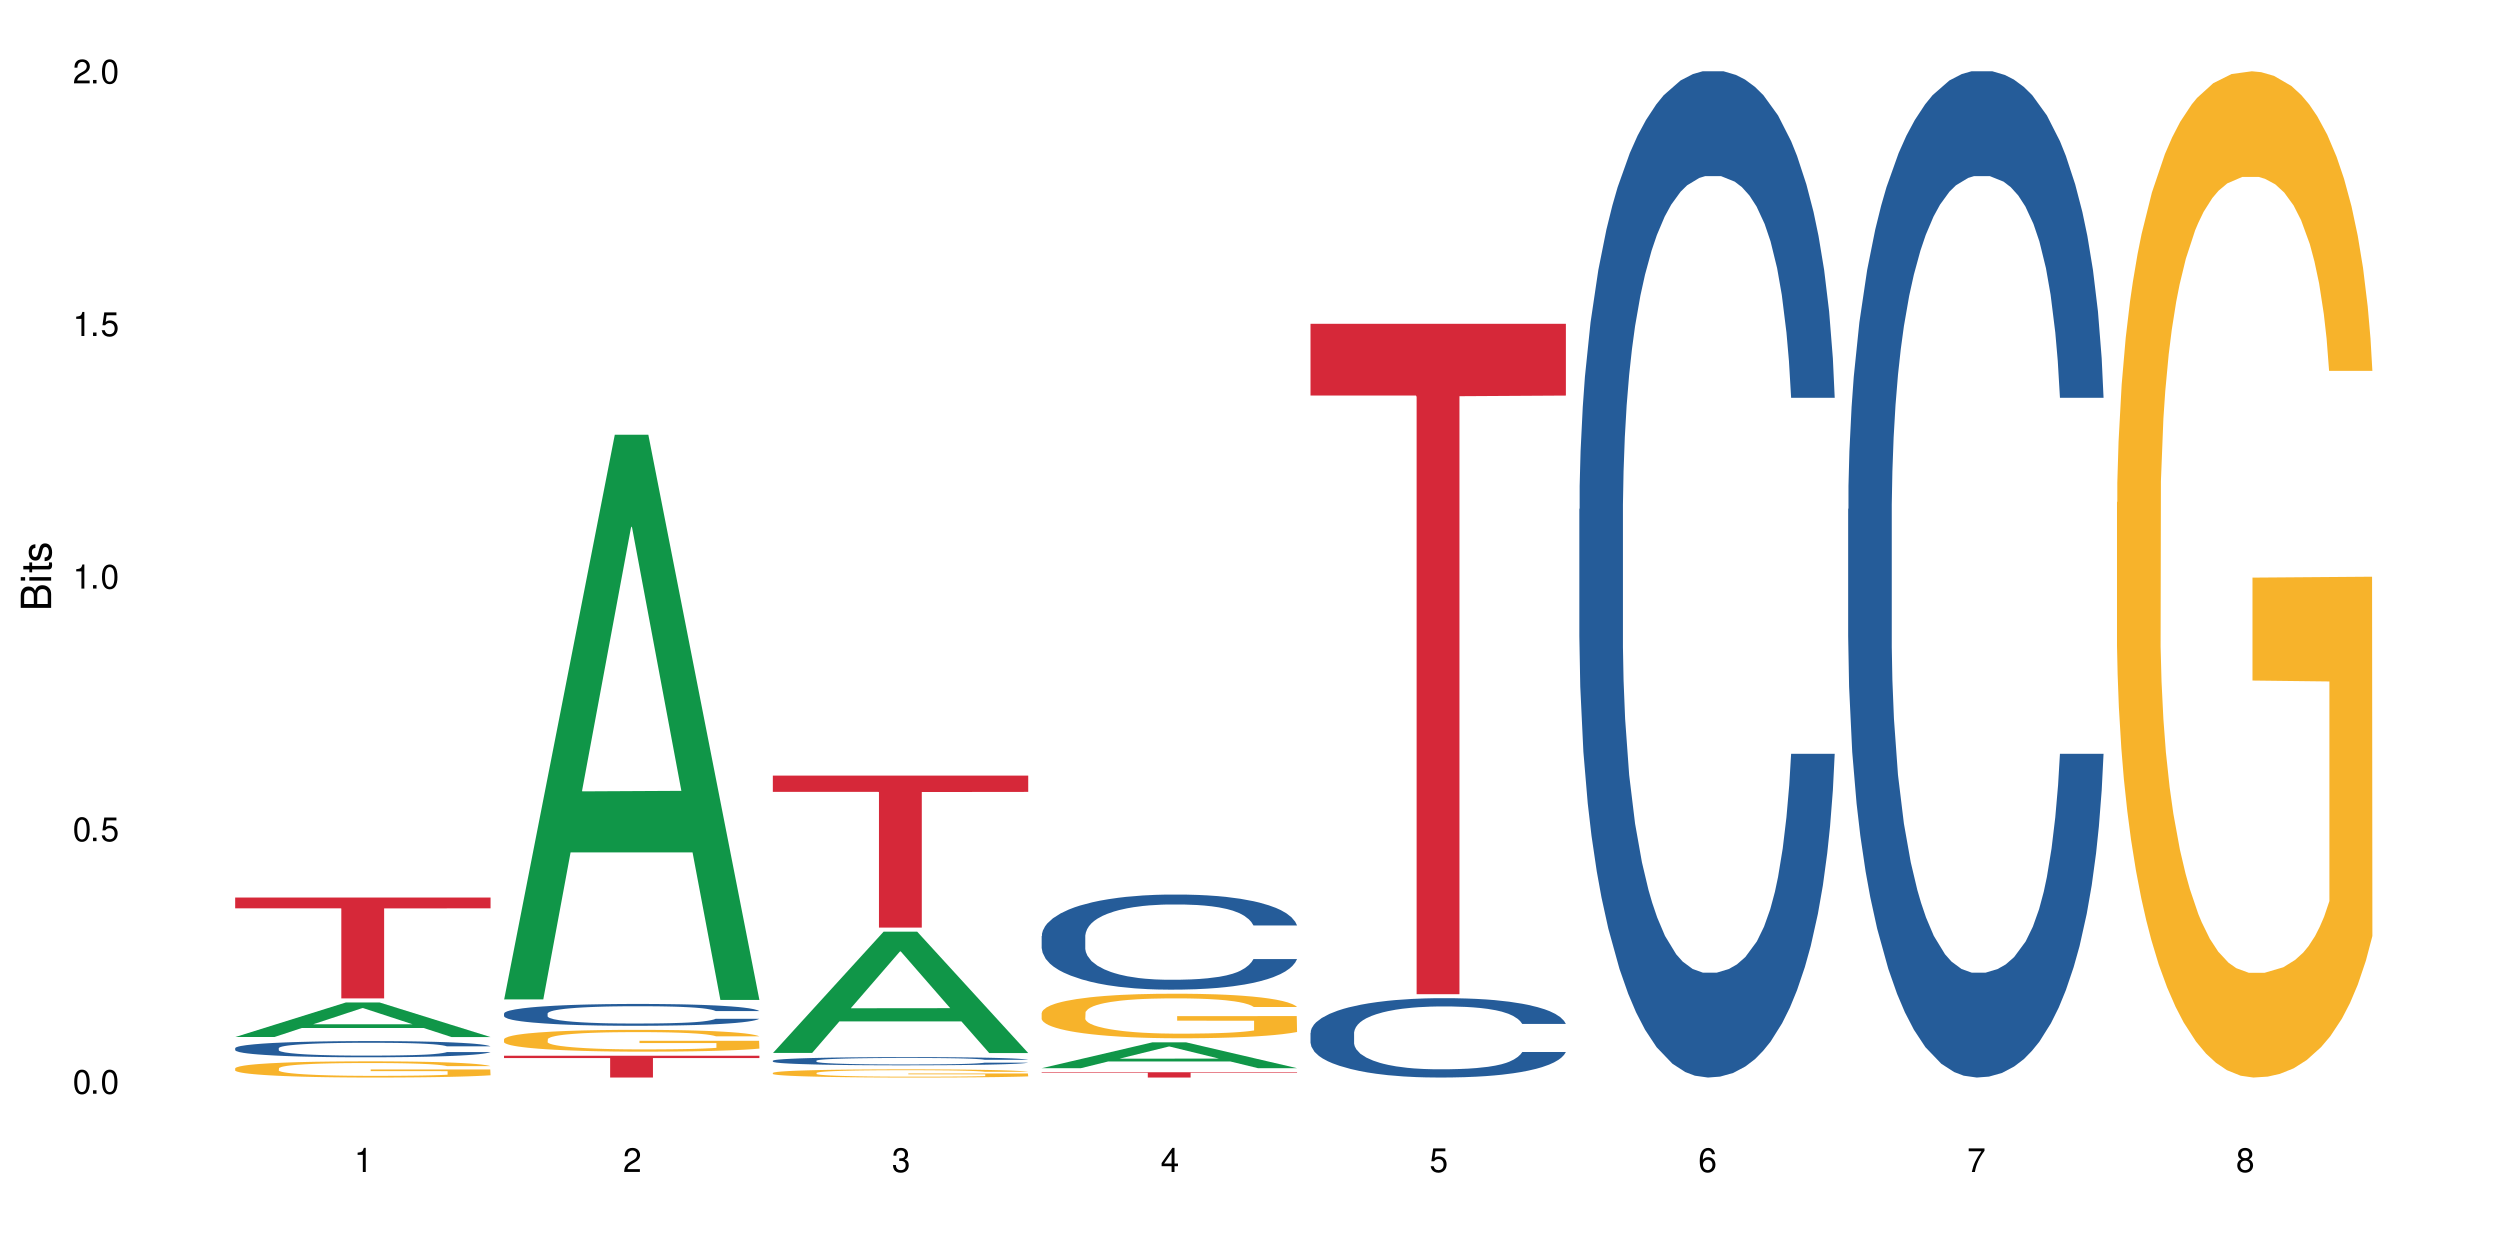
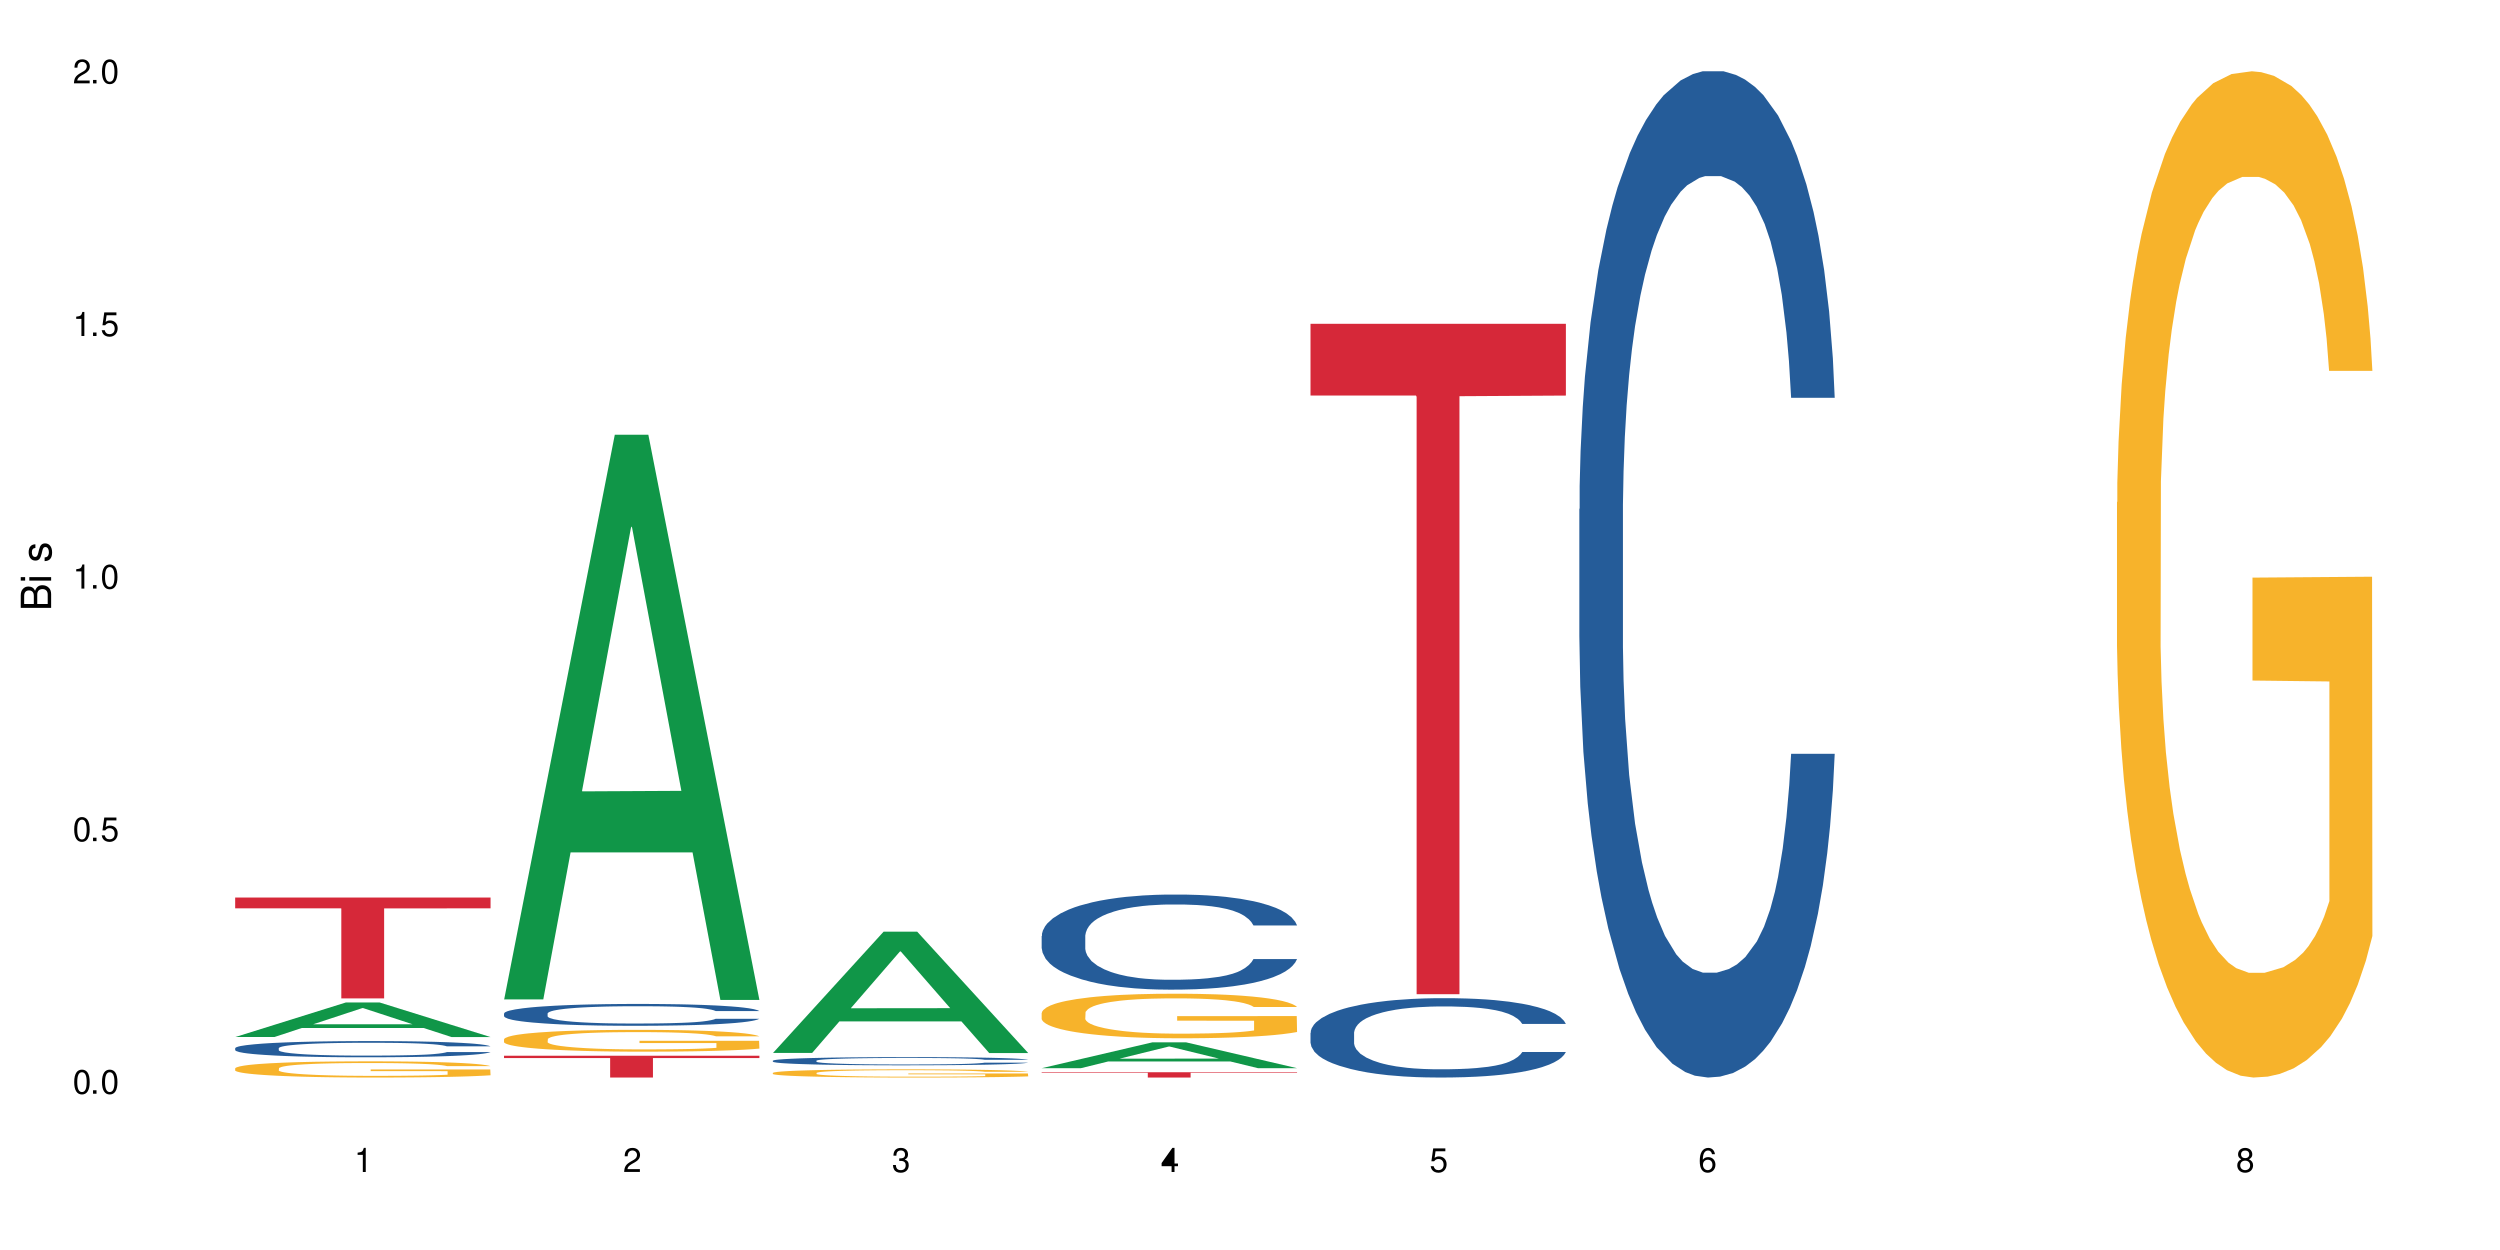
<svg xmlns="http://www.w3.org/2000/svg" xmlns:xlink="http://www.w3.org/1999/xlink" width="720" height="360" viewBox="0 0 720 360">
  <defs>
    <g>
      <g id="glyph-0-0">
</g>
      <g id="glyph-0-1">
        <path d="M 2.641 -6.938 C 2 -6.938 1.422 -6.656 1.078 -6.172 C 0.641 -5.562 0.406 -4.641 0.406 -3.359 C 0.406 -1.016 1.188 0.219 2.641 0.219 C 4.078 0.219 4.859 -1.016 4.859 -3.297 C 4.859 -4.641 4.656 -5.547 4.203 -6.172 C 3.844 -6.656 3.281 -6.938 2.641 -6.938 Z M 2.641 -6.188 C 3.547 -6.188 4 -5.25 4 -3.375 C 4 -1.406 3.562 -0.484 2.625 -0.484 C 1.734 -0.484 1.281 -1.438 1.281 -3.344 C 1.281 -5.25 1.734 -6.188 2.641 -6.188 Z M 2.641 -6.188 " />
      </g>
      <g id="glyph-0-2">
        <path d="M 1.828 -1 L 0.828 -1 L 0.828 0 L 1.828 0 Z M 1.828 -1 " />
      </g>
      <g id="glyph-0-3">
        <path d="M 4.562 -6.797 L 1.062 -6.797 L 0.547 -3.094 L 1.328 -3.094 C 1.719 -3.562 2.047 -3.734 2.578 -3.734 C 3.484 -3.734 4.062 -3.109 4.062 -2.094 C 4.062 -1.125 3.484 -0.531 2.578 -0.531 C 1.828 -0.531 1.375 -0.906 1.188 -1.672 L 0.328 -1.672 C 0.453 -1.109 0.547 -0.844 0.75 -0.594 C 1.125 -0.078 1.828 0.219 2.594 0.219 C 3.969 0.219 4.922 -0.781 4.922 -2.219 C 4.922 -3.562 4.031 -4.484 2.719 -4.484 C 2.25 -4.484 1.859 -4.359 1.469 -4.062 L 1.734 -5.969 L 4.562 -5.969 Z M 4.562 -6.797 " />
      </g>
      <g id="glyph-0-4">
        <path d="M 2.484 -4.938 L 2.484 0 L 3.328 0 L 3.328 -6.938 L 2.766 -6.938 C 2.469 -5.875 2.281 -5.734 0.984 -5.562 L 0.984 -4.938 Z M 2.484 -4.938 " />
      </g>
      <g id="glyph-0-5">
        <path d="M 4.859 -0.828 L 1.281 -0.828 C 1.359 -1.406 1.672 -1.781 2.5 -2.281 L 3.469 -2.828 C 4.406 -3.344 4.906 -4.062 4.906 -4.906 C 4.906 -5.484 4.672 -6.031 4.266 -6.406 C 3.859 -6.766 3.375 -6.938 2.719 -6.938 C 1.859 -6.938 1.219 -6.625 0.844 -6.031 C 0.609 -5.672 0.5 -5.234 0.484 -4.531 L 1.328 -4.531 C 1.359 -5.016 1.406 -5.281 1.531 -5.516 C 1.75 -5.938 2.188 -6.203 2.703 -6.203 C 3.469 -6.203 4.031 -5.641 4.031 -4.891 C 4.031 -4.344 3.719 -3.859 3.125 -3.516 L 2.234 -3 C 0.812 -2.172 0.406 -1.531 0.328 -0.016 L 4.859 -0.016 Z M 4.859 -0.828 " />
      </g>
      <g id="glyph-0-6">
        <path d="M 2.125 -3.188 L 2.578 -3.188 C 3.5 -3.188 3.984 -2.766 3.984 -1.922 C 3.984 -1.062 3.469 -0.531 2.594 -0.531 C 1.656 -0.531 1.203 -1 1.156 -2.016 L 0.312 -2.016 C 0.344 -1.453 0.438 -1.094 0.609 -0.781 C 0.953 -0.109 1.625 0.219 2.547 0.219 C 3.953 0.219 4.859 -0.625 4.859 -1.938 C 4.859 -2.828 4.516 -3.297 3.703 -3.594 C 4.344 -3.844 4.656 -4.328 4.656 -5.031 C 4.656 -6.219 3.875 -6.938 2.578 -6.938 C 1.203 -6.938 0.484 -6.172 0.453 -4.703 L 1.297 -4.703 C 1.312 -5.125 1.344 -5.359 1.453 -5.578 C 1.641 -5.969 2.062 -6.203 2.594 -6.203 C 3.344 -6.203 3.797 -5.75 3.797 -5 C 3.797 -4.516 3.609 -4.219 3.25 -4.047 C 3.016 -3.953 2.703 -3.922 2.125 -3.906 Z M 2.125 -3.188 " />
      </g>
      <g id="glyph-0-7">
-         <path d="M 3.141 -1.672 L 3.141 0 L 3.984 0 L 3.984 -1.672 L 4.984 -1.672 L 4.984 -2.438 L 3.984 -2.438 L 3.984 -6.938 L 3.359 -6.938 L 0.266 -2.578 L 0.266 -1.672 Z M 3.141 -2.438 L 1 -2.438 L 3.141 -5.5 Z M 3.141 -2.438 " />
+         <path d="M 3.141 -1.672 L 3.141 0 L 3.984 0 L 3.984 -1.672 L 4.984 -1.672 L 4.984 -2.438 L 3.984 -2.438 L 3.984 -6.938 L 3.359 -6.938 L 0.266 -2.578 L 0.266 -1.672 Z M 3.141 -2.438 L 3.141 -5.5 Z M 3.141 -2.438 " />
      </g>
      <g id="glyph-0-8">
        <path d="M 4.781 -5.125 C 4.609 -6.266 3.891 -6.938 2.844 -6.938 C 2.094 -6.938 1.422 -6.578 1.031 -5.953 C 0.594 -5.266 0.406 -4.422 0.406 -3.172 C 0.406 -2 0.578 -1.25 0.984 -0.641 C 1.359 -0.078 1.953 0.219 2.703 0.219 C 3.984 0.219 4.922 -0.75 4.922 -2.094 C 4.922 -3.375 4.062 -4.281 2.844 -4.281 C 2.172 -4.281 1.641 -4.031 1.281 -3.516 C 1.281 -5.234 1.828 -6.188 2.797 -6.188 C 3.391 -6.188 3.797 -5.797 3.938 -5.125 Z M 2.734 -3.531 C 3.547 -3.531 4.062 -2.953 4.062 -2.031 C 4.062 -1.156 3.484 -0.531 2.703 -0.531 C 1.922 -0.531 1.328 -1.188 1.328 -2.078 C 1.328 -2.938 1.906 -3.531 2.734 -3.531 Z M 2.734 -3.531 " />
      </g>
      <g id="glyph-0-9">
-         <path d="M 4.984 -6.797 L 0.438 -6.797 L 0.438 -5.969 L 4.109 -5.969 C 2.5 -3.656 1.828 -2.234 1.328 0 L 2.219 0 C 2.594 -2.172 3.453 -4.047 4.984 -6.094 Z M 4.984 -6.797 " />
-       </g>
+         </g>
      <g id="glyph-0-10">
        <path d="M 3.75 -3.656 C 4.469 -4.094 4.688 -4.438 4.688 -5.078 C 4.688 -6.172 3.844 -6.938 2.641 -6.938 C 1.438 -6.938 0.594 -6.172 0.594 -5.094 C 0.594 -4.438 0.812 -4.094 1.516 -3.656 C 0.734 -3.266 0.359 -2.703 0.359 -1.922 C 0.359 -0.656 1.281 0.219 2.641 0.219 C 3.984 0.219 4.922 -0.656 4.922 -1.922 C 4.922 -2.703 4.531 -3.266 3.75 -3.656 Z M 2.641 -6.188 C 3.359 -6.188 3.812 -5.75 3.812 -5.062 C 3.812 -4.406 3.344 -3.984 2.641 -3.984 C 1.922 -3.984 1.453 -4.406 1.453 -5.078 C 1.453 -5.75 1.922 -6.188 2.641 -6.188 Z M 2.641 -3.266 C 3.484 -3.266 4.062 -2.719 4.062 -1.906 C 4.062 -1.078 3.484 -0.531 2.625 -0.531 C 1.797 -0.531 1.219 -1.094 1.219 -1.906 C 1.219 -2.719 1.781 -3.266 2.641 -3.266 Z M 2.641 -3.266 " />
      </g>
      <g id="glyph-1-0">
</g>
      <g id="glyph-1-1">
        <path d="M 0 -0.953 L 0 -4.891 C 0 -5.719 -0.234 -6.344 -0.734 -6.797 C -1.188 -7.234 -1.812 -7.469 -2.5 -7.469 C -3.547 -7.469 -4.188 -7 -4.625 -5.875 C -4.984 -6.688 -5.625 -7.094 -6.531 -7.094 C -7.172 -7.094 -7.734 -6.859 -8.141 -6.391 C -8.562 -5.922 -8.75 -5.344 -8.75 -4.5 L -8.75 -0.953 Z M -4.984 -2.062 L -7.766 -2.062 L -7.766 -4.219 C -7.766 -4.844 -7.688 -5.203 -7.453 -5.5 C -7.219 -5.812 -6.859 -5.969 -6.375 -5.969 C -5.891 -5.969 -5.531 -5.812 -5.297 -5.5 C -5.062 -5.203 -4.984 -4.844 -4.984 -4.219 Z M -0.984 -2.062 L -4 -2.062 L -4 -4.781 C -4 -5.766 -3.438 -6.359 -2.484 -6.359 C -1.547 -6.359 -0.984 -5.766 -0.984 -4.781 Z M -0.984 -2.062 " />
      </g>
      <g id="glyph-1-2">
        <path d="M -6.281 -1.797 L -6.281 -0.797 L 0 -0.797 L 0 -1.797 Z M -8.75 -1.797 L -8.75 -0.797 L -7.484 -0.797 L -7.484 -1.797 Z M -8.75 -1.797 " />
      </g>
      <g id="glyph-1-3">
-         <path d="M -6.281 -3.047 L -6.281 -2.016 L -8.016 -2.016 L -8.016 -1.016 L -6.281 -1.016 L -6.281 -0.172 L -5.469 -0.172 L -5.469 -1.016 L -0.719 -1.016 C -0.078 -1.016 0.281 -1.453 0.281 -2.234 C 0.281 -2.5 0.25 -2.719 0.188 -3.047 L -0.641 -3.047 C -0.609 -2.906 -0.594 -2.766 -0.594 -2.562 C -0.594 -2.141 -0.719 -2.016 -1.156 -2.016 L -5.469 -2.016 L -5.469 -3.047 Z M -6.281 -3.047 " />
-       </g>
+         </g>
      <g id="glyph-1-4">
        <path d="M -4.531 -5.25 C -5.766 -5.25 -6.469 -4.422 -6.469 -2.969 C -6.469 -1.516 -5.719 -0.562 -4.547 -0.562 C -3.562 -0.562 -3.094 -1.062 -2.734 -2.562 L -2.516 -3.484 C -2.344 -4.188 -2.094 -4.469 -1.641 -4.469 C -1.047 -4.469 -0.641 -3.875 -0.641 -3 C -0.641 -2.453 -0.797 -2 -1.062 -1.75 C -1.25 -1.594 -1.422 -1.531 -1.875 -1.469 L -1.875 -0.406 C -0.422 -0.453 0.281 -1.266 0.281 -2.922 C 0.281 -4.5 -0.5 -5.516 -1.719 -5.516 C -2.656 -5.516 -3.172 -4.984 -3.469 -3.734 L -3.703 -2.766 C -3.891 -1.953 -4.156 -1.609 -4.594 -1.609 C -5.188 -1.609 -5.547 -2.125 -5.547 -2.938 C -5.547 -3.75 -5.203 -4.172 -4.531 -4.203 Z M -4.531 -5.25 " />
      </g>
    </g>
  </defs>
  <rect x="-72" y="-36" width="864" height="432" fill="rgb(100%, 100%, 100%)" fill-opacity="1" />
  <path fill-rule="nonzero" fill="rgb(6.275%, 58.824%, 28.235%)" fill-opacity="1" d="M 67.73 298.66 L 67.809 298.652 L 99.637 288.703 L 109.301 288.703 L 141.281 298.672 L 130.047 298.672 L 122.031 296.07 L 86.906 296.07 L 79.047 298.66 L 67.73 298.66 L 90.285 294.992 L 118.809 294.984 L 104.586 290.332 L 104.43 290.32 L 104.27 290.352 L 90.207 294.984 L 90.285 294.992 Z M 67.73 298.66 " />
  <path fill-rule="nonzero" fill="rgb(14.51%, 36.078%, 60%)" fill-opacity="1" d="M 67.73 301.863 L 67.82 301.859 L 67.82 301.758 L 68.09 301.598 L 68.719 301.391 L 69.344 301.25 L 70.961 301 L 73.203 300.758 L 75.535 300.566 L 77.238 300.457 L 78.766 300.371 L 82.262 300.215 L 84.504 300.133 L 86.926 300.062 L 89.887 299.988 L 92.039 299.945 L 96.883 299.879 L 100.469 299.848 L 103.25 299.836 L 109.262 299.836 L 112.848 299.852 L 115.449 299.871 L 118.32 299.906 L 120.742 299.945 L 124.957 300.039 L 128.727 300.16 L 130.43 300.227 L 133.121 300.359 L 135.184 300.488 L 136.617 300.598 L 138.234 300.758 L 139.668 300.949 L 140.746 301.164 L 141.281 301.348 L 128.727 301.348 L 128.098 301.18 L 127.379 301.047 L 126.035 300.871 L 124.688 300.746 L 122.805 300.625 L 121.102 300.543 L 118.77 300.461 L 116.707 300.41 L 114.555 300.371 L 112.488 300.348 L 108.543 300.32 L 103.969 300.32 L 102.266 300.328 L 98.766 300.363 L 96.883 300.395 L 94.191 300.453 L 92.309 300.508 L 90.066 300.594 L 88.539 300.668 L 86.656 300.777 L 85.312 300.875 L 83.785 301.016 L 82.891 301.121 L 82.082 301.242 L 81.363 301.383 L 80.828 301.531 L 80.469 301.691 L 80.289 301.844 L 80.289 302.504 L 80.469 302.66 L 80.918 302.836 L 82.082 303.098 L 83.785 303.324 L 85.762 303.504 L 87.645 303.633 L 88.719 303.691 L 90.156 303.758 L 92.398 303.844 L 95.629 303.93 L 97.512 303.965 L 100.383 304 L 103.34 304.016 L 107.289 304.016 L 110.785 304 L 113.117 303.977 L 115.539 303.941 L 118.859 303.871 L 120.922 303.801 L 122.715 303.723 L 124.062 303.641 L 124.957 303.57 L 126.305 303.438 L 127.379 303.293 L 128.188 303.145 L 128.727 303 L 141.281 303 L 140.746 303.172 L 139.938 303.336 L 139.129 303.461 L 137.875 303.609 L 136.441 303.742 L 134.375 303.891 L 132.672 303.988 L 130.43 304.098 L 128.367 304.176 L 126.125 304.25 L 122.805 304.336 L 120.652 304.379 L 118.32 304.418 L 115.539 304.449 L 112.043 304.48 L 108.273 304.496 L 104.777 304.5 L 101.008 304.492 L 98.227 304.477 L 94.551 304.438 L 89.977 304.359 L 86.656 304.281 L 84.055 304.199 L 81.812 304.113 L 79.301 304 L 76.074 303.809 L 74.098 303.664 L 72.754 303.547 L 71.23 303.379 L 70.152 303.23 L 68.898 302.992 L 68 302.688 L 67.73 302.453 Z M 67.73 301.863 " />
  <path fill-rule="nonzero" fill="rgb(96.863%, 70.196%, 16.863%)" fill-opacity="1" d="M 67.73 307.664 L 67.82 307.66 L 67.82 307.574 L 68.18 307.383 L 69.078 307.117 L 70.242 306.902 L 71.5 306.73 L 72.305 306.641 L 73.652 306.512 L 74.816 306.418 L 77.777 306.227 L 81.543 306.051 L 83.609 305.973 L 85.941 305.898 L 89.258 305.82 L 90.785 305.789 L 95.449 305.723 L 100.738 305.68 L 106.57 305.664 L 109.262 305.668 L 112.938 305.688 L 117.961 305.734 L 120.832 305.777 L 123.074 305.82 L 125.406 305.875 L 128.277 305.961 L 130.969 306.062 L 133.121 306.164 L 135.273 306.293 L 137.066 306.43 L 138.594 306.578 L 139.938 306.758 L 140.746 306.906 L 141.281 307.055 L 128.816 307.055 L 128.098 306.906 L 127.289 306.789 L 125.945 306.648 L 124.598 306.547 L 123.254 306.465 L 120.742 306.355 L 118.59 306.289 L 115.898 306.227 L 113.297 306.191 L 110.336 306.164 L 108.543 306.156 L 103.789 306.156 L 99.484 306.184 L 96.973 306.219 L 95.18 306.254 L 92.668 306.316 L 91.141 306.367 L 90.246 306.402 L 87.555 306.535 L 85.762 306.652 L 84.773 306.734 L 83.52 306.863 L 82.621 306.977 L 81.633 307.148 L 81.098 307.277 L 80.379 307.566 L 80.289 308.332 L 80.559 308.496 L 81.098 308.672 L 81.812 308.824 L 82.891 308.984 L 83.965 309.109 L 85.852 309.277 L 87.465 309.387 L 88.719 309.457 L 91.141 309.574 L 92.129 309.613 L 94.461 309.688 L 96.883 309.75 L 99.844 309.801 L 102.086 309.824 L 105.672 309.848 L 110.246 309.848 L 115.629 309.82 L 119.039 309.785 L 121.371 309.754 L 122.895 309.723 L 124.777 309.676 L 126.125 309.633 L 127.379 309.586 L 128.906 309.516 L 128.906 308.496 L 106.75 308.492 L 106.75 308.016 L 141.195 308.008 L 141.281 309.676 L 139.398 309.793 L 137.066 309.902 L 134.824 309.988 L 132.492 310.059 L 129.176 310.141 L 126.484 310.191 L 122.355 310.25 L 118.59 310.289 L 114.645 310.316 L 111.145 310.328 L 107.02 310.332 L 103.34 310.324 L 99.395 310.297 L 96.254 310.266 L 93.383 310.223 L 90.516 310.168 L 86.926 310.078 L 84.594 310.004 L 82.172 309.914 L 79.75 309.809 L 77.598 309.691 L 76.164 309.605 L 74.727 309.5 L 73.203 309.375 L 71.766 309.23 L 70.691 309.098 L 69.703 308.945 L 68.988 308.805 L 68.27 308.613 L 67.91 308.461 L 67.73 308.328 Z M 67.73 307.664 " />
  <path fill-rule="nonzero" fill="rgb(83.922%, 15.686%, 22.353%)" fill-opacity="1" d="M 67.73 258.488 L 141.281 258.488 L 141.281 261.598 L 110.629 261.625 L 110.629 287.539 L 98.297 287.539 L 98.297 261.652 L 98.117 261.598 L 67.73 261.598 Z M 67.73 258.488 " />
  <path fill-rule="nonzero" fill="rgb(6.275%, 58.824%, 28.235%)" fill-opacity="1" d="M 145.156 287.824 L 145.234 287.672 L 177.059 125.211 L 186.723 125.211 L 218.707 287.977 L 207.469 287.977 L 199.453 245.492 L 164.328 245.492 L 156.469 287.824 L 145.156 287.824 L 167.707 227.914 L 196.23 227.762 L 182.008 151.805 L 181.852 151.652 L 181.695 152.109 L 167.629 227.762 L 167.707 227.914 Z M 145.156 287.824 " />
  <path fill-rule="nonzero" fill="rgb(14.51%, 36.078%, 60%)" fill-opacity="1" d="M 145.156 291.879 L 145.242 291.871 L 145.242 291.734 L 145.512 291.516 L 146.141 291.238 L 146.77 291.051 L 148.383 290.711 L 150.625 290.383 L 152.957 290.129 L 154.664 289.98 L 156.188 289.867 L 159.684 289.652 L 161.93 289.543 L 164.352 289.445 L 167.309 289.348 L 169.461 289.293 L 174.305 289.199 L 177.895 289.16 L 180.676 289.141 L 186.684 289.141 L 190.273 289.164 L 192.875 289.195 L 195.742 289.238 L 198.164 289.293 L 202.383 289.418 L 206.148 289.578 L 207.852 289.672 L 210.543 289.848 L 212.605 290.02 L 214.043 290.172 L 215.656 290.383 L 217.094 290.641 L 218.168 290.934 L 218.707 291.184 L 206.148 291.184 L 205.52 290.953 L 204.805 290.773 L 203.457 290.539 L 202.113 290.371 L 200.23 290.207 L 198.523 290.098 L 196.191 289.988 L 194.129 289.918 L 191.977 289.867 L 189.914 289.832 L 185.969 289.797 L 181.391 289.797 L 179.688 289.809 L 176.191 289.855 L 174.305 289.895 L 171.613 289.977 L 169.73 290.051 L 167.488 290.164 L 165.965 290.262 L 164.082 290.414 L 162.734 290.543 L 161.211 290.734 L 160.312 290.879 L 159.508 291.039 L 158.789 291.227 L 158.25 291.43 L 157.891 291.641 L 157.711 291.848 L 157.711 292.738 L 157.891 292.945 L 158.34 293.188 L 159.508 293.539 L 161.211 293.844 L 163.184 294.086 L 165.066 294.258 L 166.145 294.336 L 167.578 294.43 L 169.82 294.543 L 173.051 294.66 L 174.934 294.707 L 177.805 294.75 L 180.766 294.773 L 184.711 294.773 L 188.211 294.75 L 190.543 294.723 L 192.965 294.676 L 196.281 294.578 L 198.344 294.488 L 200.141 294.379 L 201.484 294.27 L 202.383 294.176 L 203.727 294 L 204.805 293.805 L 205.609 293.602 L 206.148 293.406 L 218.707 293.406 L 218.168 293.637 L 217.359 293.859 L 216.555 294.027 L 215.297 294.227 L 213.863 294.406 L 211.801 294.609 L 210.094 294.738 L 207.852 294.883 L 205.789 294.992 L 203.547 295.09 L 200.23 295.207 L 198.074 295.262 L 195.742 295.316 L 192.965 295.359 L 189.465 295.402 L 185.699 295.426 L 182.199 295.43 L 178.434 295.418 L 175.652 295.395 L 171.973 295.344 L 167.398 295.238 L 164.082 295.129 L 161.48 295.023 L 159.238 294.906 L 156.727 294.75 L 153.496 294.5 L 151.523 294.305 L 150.176 294.141 L 148.652 293.918 L 147.574 293.719 L 146.32 293.395 L 145.422 292.988 L 145.156 292.672 Z M 145.156 291.879 " />
  <path fill-rule="nonzero" fill="rgb(96.863%, 70.196%, 16.863%)" fill-opacity="1" d="M 145.156 299.285 L 145.242 299.281 L 145.242 299.164 L 145.602 298.906 L 146.5 298.551 L 147.664 298.258 L 148.922 298.027 L 149.73 297.91 L 151.074 297.734 L 152.242 297.609 L 155.199 297.352 L 158.969 297.109 L 161.031 297.008 L 163.363 296.91 L 166.684 296.801 L 168.207 296.762 L 172.871 296.668 L 178.164 296.609 L 183.992 296.594 L 186.684 296.598 L 190.363 296.621 L 195.387 296.684 L 198.254 296.742 L 200.496 296.801 L 202.828 296.875 L 205.699 296.988 L 208.391 297.129 L 210.543 297.266 L 212.695 297.438 L 214.492 297.621 L 216.016 297.824 L 217.359 298.062 L 218.168 298.266 L 218.707 298.465 L 206.238 298.465 L 205.52 298.266 L 204.715 298.109 L 203.367 297.918 L 202.023 297.781 L 200.676 297.672 L 198.164 297.523 L 196.012 297.434 L 193.32 297.352 L 190.723 297.301 L 187.762 297.266 L 185.969 297.254 L 181.211 297.254 L 176.906 297.293 L 174.395 297.34 L 172.602 297.387 L 170.09 297.473 L 168.566 297.539 L 167.668 297.586 L 164.977 297.766 L 163.184 297.926 L 162.195 298.035 L 160.941 298.207 L 160.043 298.363 L 159.059 298.59 L 158.52 298.766 L 157.801 299.156 L 157.711 300.188 L 157.98 300.406 L 158.52 300.641 L 159.238 300.848 L 160.312 301.066 L 161.391 301.234 L 163.273 301.457 L 164.887 301.605 L 166.145 301.703 L 168.566 301.859 L 169.551 301.91 L 171.883 302.016 L 174.305 302.094 L 177.266 302.164 L 179.508 302.199 L 183.098 302.227 L 187.672 302.227 L 193.055 302.191 L 196.461 302.145 L 198.793 302.102 L 200.32 302.059 L 202.203 301.996 L 203.547 301.938 L 204.805 301.875 L 206.328 301.777 L 206.328 300.406 L 184.172 300.402 L 184.172 299.758 L 218.617 299.75 L 218.707 301.996 L 216.824 302.152 L 214.492 302.301 L 212.25 302.414 L 209.918 302.512 L 206.598 302.621 L 203.906 302.691 L 199.781 302.773 L 196.012 302.824 L 192.066 302.859 L 188.566 302.875 L 184.441 302.883 L 180.766 302.871 L 176.816 302.836 L 173.68 302.789 L 170.809 302.73 L 167.938 302.656 L 164.352 302.535 L 162.016 302.438 L 159.594 302.316 L 157.172 302.176 L 155.02 302.02 L 153.586 301.898 L 152.152 301.762 L 150.625 301.59 L 149.191 301.395 L 148.113 301.215 L 147.129 301.016 L 146.41 300.824 L 145.691 300.566 L 145.332 300.359 L 145.156 300.184 Z M 145.156 299.285 " />
  <path fill-rule="nonzero" fill="rgb(83.922%, 15.686%, 22.353%)" fill-opacity="1" d="M 145.156 304.043 L 218.707 304.043 L 218.707 304.719 L 188.051 304.723 L 188.051 310.332 L 175.719 310.332 L 175.719 304.73 L 175.539 304.719 L 145.156 304.719 Z M 145.156 304.043 " />
  <path fill-rule="nonzero" fill="rgb(6.275%, 58.824%, 28.235%)" fill-opacity="1" d="M 222.578 303.25 L 222.656 303.219 L 254.48 268.32 L 264.148 268.32 L 296.129 303.281 L 284.895 303.281 L 276.879 294.156 L 241.75 294.156 L 233.895 303.25 L 222.578 303.25 L 245.129 290.379 L 273.656 290.348 L 259.434 274.031 L 259.273 274 L 259.117 274.098 L 245.051 290.348 L 245.129 290.379 Z M 222.578 303.25 " />
  <path fill-rule="nonzero" fill="rgb(14.51%, 36.078%, 60%)" fill-opacity="1" d="M 222.578 305.473 L 222.668 305.473 L 222.668 305.422 L 222.938 305.34 L 223.562 305.234 L 224.191 305.164 L 225.809 305.035 L 228.051 304.914 L 230.383 304.816 L 232.086 304.762 L 233.609 304.719 L 237.109 304.641 L 239.352 304.598 L 241.773 304.562 L 244.734 304.523 L 246.887 304.504 L 251.73 304.469 L 255.316 304.453 L 258.098 304.445 L 264.109 304.445 L 267.695 304.457 L 270.297 304.465 L 273.168 304.484 L 275.59 304.504 L 279.805 304.551 L 283.57 304.609 L 285.277 304.645 L 287.969 304.711 L 290.031 304.777 L 291.465 304.832 L 293.082 304.914 L 294.516 305.012 L 295.59 305.121 L 296.129 305.215 L 283.57 305.215 L 282.945 305.125 L 282.227 305.059 L 280.883 304.973 L 279.535 304.91 L 277.652 304.848 L 275.949 304.805 L 273.617 304.766 L 271.551 304.738 L 269.398 304.719 L 267.336 304.707 L 263.391 304.691 L 258.816 304.691 L 257.109 304.699 L 253.613 304.715 L 251.73 304.73 L 249.039 304.762 L 247.156 304.789 L 244.914 304.832 L 243.387 304.867 L 241.504 304.926 L 240.16 304.973 L 238.633 305.043 L 237.738 305.098 L 236.93 305.16 L 236.211 305.23 L 235.672 305.305 L 235.316 305.387 L 235.137 305.465 L 235.137 305.797 L 235.316 305.875 L 235.762 305.965 L 236.93 306.098 L 238.633 306.211 L 240.605 306.305 L 242.492 306.367 L 243.566 306.398 L 245.004 306.434 L 247.246 306.477 L 250.473 306.52 L 252.355 306.535 L 255.227 306.555 L 258.188 306.562 L 262.133 306.562 L 265.633 306.555 L 267.965 306.543 L 270.387 306.523 L 273.707 306.488 L 275.77 306.453 L 277.562 306.414 L 278.906 306.371 L 279.805 306.336 L 281.148 306.27 L 282.227 306.195 L 283.035 306.121 L 283.57 306.047 L 296.129 306.047 L 295.59 306.133 L 294.785 306.219 L 293.977 306.281 L 292.723 306.355 L 291.285 306.422 L 289.223 306.5 L 287.52 306.547 L 285.277 306.602 L 283.215 306.645 L 280.973 306.68 L 277.652 306.723 L 275.5 306.746 L 273.168 306.766 L 270.387 306.781 L 266.887 306.797 L 263.121 306.805 L 259.621 306.809 L 255.855 306.805 L 253.074 306.793 L 249.398 306.777 L 244.824 306.738 L 241.504 306.695 L 238.902 306.656 L 236.66 306.613 L 234.148 306.555 L 230.918 306.457 L 228.945 306.387 L 227.602 306.324 L 226.074 306.238 L 225 306.164 L 223.742 306.043 L 222.848 305.891 L 222.578 305.773 Z M 222.578 305.473 " />
  <path fill-rule="nonzero" fill="rgb(96.863%, 70.196%, 16.863%)" fill-opacity="1" d="M 222.578 308.984 L 222.668 308.98 L 222.668 308.938 L 223.027 308.84 L 223.922 308.707 L 225.09 308.598 L 226.344 308.512 L 227.152 308.465 L 228.496 308.402 L 229.664 308.352 L 232.625 308.258 L 236.391 308.164 L 238.453 308.125 L 240.785 308.09 L 244.105 308.051 L 245.629 308.035 L 250.293 308 L 255.586 307.977 L 261.418 307.973 L 264.109 307.973 L 267.785 307.98 L 272.809 308.008 L 275.68 308.027 L 277.922 308.051 L 280.254 308.078 L 283.125 308.121 L 285.816 308.172 L 287.969 308.223 L 290.121 308.289 L 291.914 308.359 L 293.438 308.434 L 294.785 308.523 L 295.59 308.598 L 296.129 308.676 L 283.66 308.676 L 282.945 308.598 L 282.137 308.539 L 280.793 308.469 L 279.445 308.418 L 278.102 308.379 L 275.59 308.32 L 273.438 308.285 L 270.746 308.258 L 268.145 308.238 L 265.184 308.223 L 263.391 308.219 L 258.637 308.219 L 254.332 308.234 L 251.82 308.25 L 250.023 308.27 L 247.512 308.301 L 245.988 308.328 L 245.094 308.344 L 242.402 308.41 L 240.605 308.473 L 239.621 308.512 L 238.363 308.578 L 237.469 308.637 L 236.48 308.723 L 235.941 308.785 L 235.227 308.934 L 235.137 309.32 L 235.406 309.402 L 235.941 309.492 L 236.66 309.57 L 237.738 309.652 L 238.812 309.715 L 240.695 309.797 L 242.312 309.855 L 243.566 309.891 L 245.988 309.949 L 246.977 309.969 L 249.309 310.008 L 251.73 310.035 L 254.691 310.062 L 256.934 310.074 L 260.52 310.086 L 265.094 310.086 L 270.477 310.074 L 273.887 310.055 L 276.219 310.039 L 277.742 310.023 L 279.625 310 L 280.973 309.98 L 282.227 309.957 L 283.75 309.918 L 283.75 309.402 L 261.598 309.402 L 261.598 309.16 L 296.039 309.156 L 296.129 310 L 294.246 310.059 L 291.914 310.113 L 289.672 310.156 L 287.34 310.195 L 284.02 310.234 L 281.328 310.262 L 277.203 310.293 L 273.438 310.312 L 269.488 310.324 L 265.992 310.332 L 261.867 310.332 L 258.188 310.328 L 254.242 310.316 L 251.102 310.297 L 248.23 310.277 L 245.359 310.25 L 241.773 310.203 L 239.441 310.168 L 237.02 310.121 L 234.598 310.066 L 232.445 310.008 L 231.008 309.965 L 229.574 309.91 L 228.051 309.848 L 226.613 309.773 L 225.539 309.707 L 224.551 309.633 L 223.832 309.562 L 223.117 309.465 L 222.758 309.387 L 222.578 309.32 Z M 222.578 308.984 " />
-   <path fill-rule="nonzero" fill="rgb(83.922%, 15.686%, 22.353%)" fill-opacity="1" d="M 222.578 223.379 L 296.129 223.379 L 296.129 228.066 L 265.477 228.105 L 265.477 267.156 L 253.141 267.156 L 253.141 228.148 L 252.965 228.066 L 222.578 228.066 Z M 222.578 223.379 " />
  <path fill-rule="nonzero" fill="rgb(6.275%, 58.824%, 28.235%)" fill-opacity="1" d="M 300 307.633 L 300.078 307.625 L 331.906 300.188 L 341.57 300.188 L 373.555 307.641 L 362.316 307.641 L 354.301 305.695 L 319.176 305.695 L 311.316 307.633 L 300 307.633 L 322.555 304.891 L 351.078 304.883 L 336.855 301.406 L 336.699 301.398 L 336.543 301.418 L 322.477 304.883 L 322.555 304.891 Z M 300 307.633 " />
  <path fill-rule="nonzero" fill="rgb(14.51%, 36.078%, 60%)" fill-opacity="1" d="M 300 269.555 L 300.09 269.531 L 300.09 268.93 L 300.359 267.98 L 300.988 266.777 L 301.617 265.953 L 303.23 264.477 L 305.473 263.051 L 307.805 261.949 L 309.508 261.297 L 311.035 260.797 L 314.531 259.871 L 316.773 259.395 L 319.195 258.973 L 322.156 258.547 L 324.309 258.297 L 329.152 257.895 L 332.742 257.719 L 335.52 257.645 L 341.531 257.645 L 345.117 257.746 L 347.719 257.871 L 350.59 258.07 L 353.012 258.297 L 357.227 258.848 L 360.996 259.547 L 362.699 259.945 L 365.391 260.723 L 367.453 261.473 L 368.891 262.125 L 370.504 263.051 L 371.938 264.176 L 373.016 265.453 L 373.555 266.527 L 360.996 266.527 L 360.367 265.527 L 359.648 264.75 L 358.305 263.727 L 356.961 263 L 355.074 262.273 L 353.371 261.801 L 351.039 261.324 L 348.977 261.023 L 346.824 260.797 L 344.762 260.648 L 340.812 260.496 L 336.238 260.496 L 334.535 260.547 L 331.035 260.746 L 329.152 260.922 L 326.461 261.273 L 324.578 261.598 L 322.336 262.098 L 320.812 262.523 L 318.926 263.176 L 317.582 263.75 L 316.059 264.578 L 315.16 265.203 L 314.352 265.902 L 313.637 266.73 L 313.098 267.605 L 312.738 268.531 L 312.559 269.43 L 312.559 273.309 L 312.738 274.211 L 313.188 275.262 L 314.352 276.789 L 316.059 278.113 L 318.031 279.168 L 319.914 279.918 L 320.992 280.266 L 322.426 280.668 L 324.668 281.168 L 327.898 281.668 L 329.781 281.867 L 332.652 282.07 L 335.609 282.168 L 339.559 282.168 L 343.055 282.07 L 345.387 281.945 L 347.809 281.742 L 351.129 281.32 L 353.191 280.918 L 354.984 280.441 L 356.332 279.969 L 357.227 279.566 L 358.574 278.789 L 359.648 277.941 L 360.457 277.062 L 360.996 276.215 L 373.555 276.215 L 373.016 277.215 L 372.207 278.191 L 371.402 278.918 L 370.145 279.793 L 368.711 280.566 L 366.645 281.445 L 364.941 282.02 L 362.699 282.645 L 360.637 283.121 L 358.395 283.547 L 355.074 284.047 L 352.922 284.297 L 350.59 284.523 L 347.809 284.723 L 344.312 284.898 L 340.543 284.996 L 337.047 285.023 L 333.277 284.973 L 330.5 284.871 L 326.82 284.648 L 322.246 284.195 L 318.926 283.723 L 316.324 283.246 L 314.082 282.746 L 311.57 282.07 L 308.344 280.969 L 306.371 280.117 L 305.023 279.418 L 303.5 278.441 L 302.422 277.566 L 301.168 276.164 L 300.27 274.387 L 300 273.012 Z M 300 269.555 " />
  <path fill-rule="nonzero" fill="rgb(96.863%, 70.196%, 16.863%)" fill-opacity="1" d="M 300 291.684 L 300.09 291.672 L 300.09 291.438 L 300.449 290.91 L 301.348 290.184 L 302.512 289.586 L 303.77 289.117 L 304.574 288.871 L 305.922 288.52 L 307.086 288.262 L 310.047 287.734 L 313.816 287.242 L 315.879 287.031 L 318.211 286.832 L 321.527 286.609 L 323.055 286.527 L 327.719 286.34 L 333.012 286.223 L 338.84 286.188 L 341.531 286.199 L 345.207 286.246 L 350.23 286.375 L 353.102 286.492 L 355.344 286.609 L 357.676 286.762 L 360.547 286.996 L 363.238 287.277 L 365.391 287.559 L 367.543 287.91 L 369.336 288.285 L 370.863 288.695 L 372.207 289.188 L 373.016 289.598 L 373.555 290.008 L 361.086 290.008 L 360.367 289.598 L 359.559 289.281 L 358.215 288.895 L 356.871 288.613 L 355.523 288.391 L 353.012 288.086 L 350.859 287.898 L 348.168 287.734 L 345.566 287.629 L 342.609 287.559 L 340.812 287.535 L 336.059 287.535 L 331.754 287.617 L 329.242 287.711 L 327.449 287.805 L 324.938 287.98 L 323.414 288.121 L 322.516 288.215 L 319.824 288.578 L 318.031 288.906 L 317.043 289.129 L 315.789 289.48 L 314.891 289.797 L 313.902 290.266 L 313.367 290.617 L 312.648 291.414 L 312.559 293.523 L 312.828 293.969 L 313.367 294.453 L 314.082 294.875 L 315.16 295.32 L 316.234 295.66 L 318.121 296.117 L 319.734 296.422 L 320.992 296.621 L 323.414 296.938 L 324.398 297.043 L 326.73 297.254 L 329.152 297.418 L 332.113 297.559 L 334.355 297.629 L 337.941 297.688 L 342.52 297.688 L 347.898 297.617 L 351.309 297.523 L 353.641 297.43 L 355.164 297.348 L 357.047 297.219 L 358.395 297.102 L 359.648 296.973 L 361.176 296.773 L 361.176 293.969 L 339.02 293.957 L 339.02 292.645 L 373.465 292.633 L 373.555 297.219 L 371.668 297.535 L 369.336 297.84 L 367.094 298.074 L 364.762 298.273 L 361.445 298.496 L 358.754 298.637 L 354.629 298.801 L 350.859 298.906 L 346.914 298.977 L 343.414 299.012 L 339.289 299.023 L 335.609 299 L 331.664 298.93 L 328.523 298.836 L 325.656 298.719 L 322.785 298.566 L 319.195 298.32 L 316.863 298.121 L 314.441 297.875 L 312.02 297.582 L 309.867 297.266 L 308.434 297.02 L 306.996 296.738 L 305.473 296.387 L 304.039 295.988 L 302.961 295.625 L 301.973 295.215 L 301.258 294.828 L 300.539 294.301 L 300.18 293.875 L 300 293.512 Z M 300 291.684 " />
  <path fill-rule="nonzero" fill="rgb(83.922%, 15.686%, 22.353%)" fill-opacity="1" d="M 300 308.805 L 373.555 308.805 L 373.555 308.969 L 342.898 308.969 L 342.898 310.332 L 330.566 310.332 L 330.566 308.969 L 300 308.969 Z M 300 308.805 " />
  <path fill-rule="nonzero" fill="rgb(14.51%, 36.078%, 60%)" fill-opacity="1" d="M 377.426 297.43 L 377.516 297.406 L 377.516 296.906 L 377.781 296.113 L 378.41 295.109 L 379.039 294.422 L 380.652 293.191 L 382.895 292 L 385.227 291.082 L 386.934 290.539 L 388.457 290.121 L 391.957 289.348 L 394.199 288.953 L 396.621 288.598 L 399.578 288.242 L 401.734 288.031 L 406.574 287.699 L 410.164 287.551 L 412.945 287.488 L 418.953 287.488 L 422.543 287.574 L 425.145 287.68 L 428.016 287.844 L 430.438 288.031 L 434.652 288.492 L 438.418 289.078 L 440.125 289.41 L 442.812 290.059 L 444.879 290.684 L 446.312 291.227 L 447.926 292 L 449.363 292.941 L 450.438 294.004 L 450.977 294.902 L 438.418 294.902 L 437.789 294.066 L 437.074 293.418 L 435.727 292.562 L 434.383 291.957 L 432.5 291.352 L 430.793 290.957 L 428.461 290.559 L 426.398 290.309 L 424.246 290.121 L 422.184 289.996 L 418.238 289.871 L 413.664 289.871 L 411.957 289.91 L 408.461 290.078 L 406.574 290.227 L 403.887 290.516 L 402 290.789 L 399.758 291.207 L 398.234 291.562 L 396.352 292.105 L 395.004 292.586 L 393.48 293.273 L 392.582 293.797 L 391.777 294.379 L 391.059 295.07 L 390.52 295.801 L 390.16 296.574 L 389.98 297.324 L 389.98 300.562 L 390.16 301.312 L 390.609 302.188 L 391.777 303.465 L 393.48 304.57 L 395.453 305.445 L 397.336 306.074 L 398.414 306.367 L 399.848 306.699 L 402.09 307.117 L 405.32 307.535 L 407.203 307.703 L 410.074 307.867 L 413.035 307.953 L 416.98 307.953 L 420.48 307.867 L 422.812 307.766 L 425.234 307.598 L 428.551 307.242 L 430.613 306.906 L 432.41 306.512 L 433.754 306.113 L 434.652 305.781 L 435.996 305.133 L 437.074 304.422 L 437.879 303.691 L 438.418 302.984 L 450.977 302.984 L 450.438 303.816 L 449.633 304.633 L 448.824 305.238 L 447.566 305.969 L 446.133 306.617 L 444.07 307.348 L 442.367 307.828 L 440.125 308.348 L 438.059 308.746 L 435.816 309.102 L 432.5 309.52 L 430.348 309.727 L 428.016 309.914 L 425.234 310.082 L 421.734 310.227 L 417.969 310.312 L 414.469 310.332 L 410.703 310.289 L 407.922 310.207 L 404.242 310.02 L 399.668 309.645 L 396.352 309.246 L 393.75 308.852 L 391.508 308.434 L 388.996 307.867 L 385.766 306.949 L 383.793 306.238 L 382.449 305.656 L 380.922 304.84 L 379.848 304.109 L 378.59 302.941 L 377.695 301.457 L 377.426 300.309 Z M 377.426 297.43 " />
  <path fill-rule="nonzero" fill="rgb(83.922%, 15.686%, 22.353%)" fill-opacity="1" d="M 377.426 93.258 L 450.977 93.258 L 450.977 113.922 L 420.324 114.105 L 420.324 286.324 L 407.988 286.324 L 407.988 114.285 L 407.809 113.922 L 377.426 113.922 Z M 377.426 93.258 " />
  <path fill-rule="nonzero" fill="rgb(14.51%, 36.078%, 60%)" fill-opacity="1" d="M 454.848 146.621 L 454.938 146.355 L 454.938 140 L 455.207 129.934 L 455.836 117.215 L 456.461 108.477 L 458.078 92.844 L 460.32 77.746 L 462.652 66.09 L 464.355 59.203 L 465.879 53.902 L 469.379 44.102 L 471.621 39.07 L 474.043 34.566 L 477.004 30.062 L 479.156 27.414 L 484 23.176 L 487.586 21.32 L 490.367 20.527 L 496.379 20.527 L 499.965 21.586 L 502.566 22.91 L 505.438 25.031 L 507.859 27.414 L 512.074 33.242 L 515.844 40.66 L 517.547 44.898 L 520.238 53.109 L 522.301 61.055 L 523.734 67.945 L 525.352 77.746 L 526.785 89.668 L 527.863 103.176 L 528.398 114.566 L 515.844 114.566 L 515.215 103.973 L 514.496 95.758 L 513.152 84.898 L 511.805 77.215 L 509.922 69.535 L 508.219 64.5 L 505.887 59.469 L 503.824 56.289 L 501.672 53.902 L 499.605 52.316 L 495.66 50.727 L 491.086 50.727 L 489.383 51.254 L 485.883 53.375 L 484 55.23 L 481.309 58.938 L 479.426 62.383 L 477.184 67.68 L 475.656 72.184 L 473.773 79.07 L 472.43 85.164 L 470.902 93.906 L 470.008 100.527 L 469.199 107.945 L 468.48 116.688 L 467.945 125.957 L 467.586 135.762 L 467.406 145.297 L 467.406 186.355 L 467.586 195.895 L 468.035 207.02 L 469.199 223.18 L 470.902 237.219 L 472.879 248.344 L 474.762 256.293 L 475.836 260 L 477.273 264.238 L 479.516 269.535 L 482.742 274.836 L 484.629 276.953 L 487.496 279.074 L 490.457 280.133 L 494.406 280.133 L 497.902 279.074 L 500.234 277.75 L 502.656 275.629 L 505.977 271.125 L 508.039 266.887 L 509.832 261.855 L 511.18 256.82 L 512.074 252.582 L 513.422 244.371 L 514.496 235.363 L 515.305 226.094 L 515.844 217.086 L 528.398 217.086 L 527.863 227.684 L 527.055 238.012 L 526.246 245.695 L 524.992 254.969 L 523.555 263.18 L 521.492 272.449 L 519.789 278.543 L 517.547 285.168 L 515.484 290.199 L 513.242 294.703 L 509.922 300 L 507.77 302.648 L 505.438 305.035 L 502.656 307.152 L 499.16 309.008 L 495.391 310.066 L 491.895 310.332 L 488.125 309.801 L 485.344 308.742 L 481.668 306.359 L 477.094 301.59 L 473.773 296.559 L 471.172 291.523 L 468.93 286.227 L 466.418 279.074 L 463.191 267.418 L 461.215 258.41 L 459.871 250.992 L 458.348 240.664 L 457.27 231.391 L 456.016 216.555 L 455.117 197.746 L 454.848 183.18 Z M 454.848 146.621 " />
-   <path fill-rule="nonzero" fill="rgb(14.51%, 36.078%, 60%)" fill-opacity="1" d="M 532.27 146.621 L 532.359 146.355 L 532.359 140 L 532.629 129.934 L 533.258 117.215 L 533.887 108.477 L 535.5 92.844 L 537.742 77.746 L 540.074 66.09 L 541.777 59.203 L 543.305 53.902 L 546.801 44.102 L 549.043 39.07 L 551.465 34.566 L 554.426 30.062 L 556.578 27.414 L 561.422 23.176 L 565.012 21.32 L 567.793 20.527 L 573.801 20.527 L 577.391 21.586 L 579.992 22.91 L 582.859 25.031 L 585.281 27.414 L 589.5 33.242 L 593.266 40.66 L 594.969 44.898 L 597.66 53.109 L 599.723 61.055 L 601.16 67.945 L 602.773 77.746 L 604.207 89.668 L 605.285 103.176 L 605.824 114.566 L 593.266 114.566 L 592.637 103.973 L 591.922 95.758 L 590.574 84.898 L 589.23 77.215 L 587.344 69.535 L 585.641 64.5 L 583.309 59.469 L 581.246 56.289 L 579.094 53.902 L 577.031 52.316 L 573.082 50.727 L 568.508 50.727 L 566.805 51.254 L 563.305 53.375 L 561.422 55.23 L 558.73 58.938 L 556.848 62.383 L 554.605 67.68 L 553.082 72.184 L 551.199 79.07 L 549.852 85.164 L 548.328 93.906 L 547.43 100.527 L 546.621 107.945 L 545.906 116.688 L 545.367 125.957 L 545.008 135.762 L 544.828 145.297 L 544.828 186.355 L 545.008 195.895 L 545.457 207.02 L 546.621 223.18 L 548.328 237.219 L 550.301 248.344 L 552.184 256.293 L 553.262 260 L 554.695 264.238 L 556.938 269.535 L 560.168 274.836 L 562.051 276.953 L 564.922 279.074 L 567.883 280.133 L 571.828 280.133 L 575.324 279.074 L 577.656 277.75 L 580.078 275.629 L 583.398 271.125 L 585.461 266.887 L 587.254 261.855 L 588.602 256.82 L 589.5 252.582 L 590.844 244.371 L 591.922 235.363 L 592.727 226.094 L 593.266 217.086 L 605.824 217.086 L 605.285 227.684 L 604.477 238.012 L 603.672 245.695 L 602.414 254.969 L 600.98 263.18 L 598.918 272.449 L 597.211 278.543 L 594.969 285.168 L 592.906 290.199 L 590.664 294.703 L 587.344 300 L 585.191 302.648 L 582.859 305.035 L 580.078 307.152 L 576.582 309.008 L 572.816 310.066 L 569.316 310.332 L 565.551 309.801 L 562.77 308.742 L 559.09 306.359 L 554.516 301.59 L 551.199 296.559 L 548.598 291.523 L 546.355 286.227 L 543.844 279.074 L 540.613 267.418 L 538.641 258.41 L 537.293 250.992 L 535.77 240.664 L 534.691 231.391 L 533.438 216.555 L 532.539 197.746 L 532.27 183.18 Z M 532.27 146.621 " />
  <path fill-rule="nonzero" fill="rgb(96.863%, 70.196%, 16.863%)" fill-opacity="1" d="M 609.695 144.652 L 609.785 144.387 L 609.785 139.094 L 610.145 127.184 L 611.039 110.777 L 612.207 97.277 L 613.461 86.691 L 614.27 81.133 L 615.613 73.195 L 616.781 67.371 L 619.742 55.461 L 623.508 44.348 L 625.57 39.582 L 627.902 35.082 L 631.223 30.055 L 632.746 28.203 L 637.41 23.965 L 642.703 21.32 L 648.535 20.527 L 651.223 20.789 L 654.902 21.848 L 659.926 24.762 L 662.797 27.406 L 665.039 30.055 L 667.371 33.496 L 670.242 38.789 L 672.93 45.141 L 675.086 51.492 L 677.238 59.43 L 679.031 67.902 L 680.555 77.164 L 681.902 88.281 L 682.707 97.543 L 683.246 106.805 L 670.777 106.805 L 670.062 97.543 L 669.254 90.398 L 667.91 81.664 L 666.562 75.312 L 665.219 70.281 L 662.707 63.402 L 660.555 59.168 L 657.863 55.461 L 655.262 53.078 L 652.301 51.492 L 650.508 50.961 L 645.754 50.961 L 641.449 52.816 L 638.938 54.934 L 637.141 57.051 L 634.629 61.02 L 633.105 64.195 L 632.207 66.312 L 629.52 74.516 L 627.723 81.93 L 626.738 86.957 L 625.48 94.898 L 624.586 102.043 L 623.598 112.629 L 623.059 120.57 L 622.344 138.566 L 622.254 186.207 L 622.52 196.262 L 623.059 207.113 L 623.777 216.641 L 624.852 226.699 L 625.93 234.375 L 627.812 244.695 L 629.43 251.578 L 630.684 256.078 L 633.105 263.223 L 634.094 265.605 L 636.426 270.367 L 638.848 274.074 L 641.805 277.25 L 644.047 278.836 L 647.637 280.16 L 652.211 280.16 L 657.594 278.574 L 661 276.457 L 663.332 274.34 L 664.859 272.484 L 666.742 269.574 L 668.086 266.926 L 669.344 264.016 L 670.867 259.516 L 670.867 196.262 L 648.715 195.996 L 648.715 166.355 L 683.156 166.09 L 683.246 269.574 L 681.363 276.719 L 679.031 283.602 L 676.789 288.895 L 674.457 293.395 L 671.137 298.422 L 668.445 301.598 L 664.32 305.305 L 660.555 307.688 L 656.605 309.273 L 653.109 310.066 L 648.98 310.332 L 645.305 309.805 L 641.359 308.215 L 638.219 306.098 L 635.348 303.453 L 632.477 300.012 L 628.891 294.453 L 626.559 289.953 L 624.137 284.395 L 621.715 277.777 L 619.562 270.633 L 618.125 265.074 L 616.691 258.723 L 615.164 250.781 L 613.73 241.785 L 612.656 233.578 L 611.668 224.316 L 610.949 215.582 L 610.234 203.672 L 609.875 194.145 L 609.695 185.941 Z M 609.695 144.652 " />
  <g fill="rgb(0%, 0%, 0%)" fill-opacity="1">
    <use xlink:href="#glyph-0-1" x="20.965" y="314.993" />
    <use xlink:href="#glyph-0-2" x="25.965" y="314.993" />
    <use xlink:href="#glyph-0-1" x="28.965" y="314.993" />
  </g>
  <g fill="rgb(0%, 0%, 0%)" fill-opacity="1">
    <use xlink:href="#glyph-0-1" x="20.965" y="242.251" />
    <use xlink:href="#glyph-0-2" x="25.965" y="242.251" />
    <use xlink:href="#glyph-0-3" x="28.965" y="242.251" />
  </g>
  <g fill="rgb(0%, 0%, 0%)" fill-opacity="1">
    <use xlink:href="#glyph-0-4" x="20.965" y="169.509" />
    <use xlink:href="#glyph-0-2" x="25.965" y="169.509" />
    <use xlink:href="#glyph-0-1" x="28.965" y="169.509" />
  </g>
  <g fill="rgb(0%, 0%, 0%)" fill-opacity="1">
    <use xlink:href="#glyph-0-4" x="20.965" y="96.767" />
    <use xlink:href="#glyph-0-2" x="25.965" y="96.767" />
    <use xlink:href="#glyph-0-3" x="28.965" y="96.767" />
  </g>
  <g fill="rgb(0%, 0%, 0%)" fill-opacity="1">
    <use xlink:href="#glyph-0-5" x="20.965" y="24.024" />
    <use xlink:href="#glyph-0-2" x="25.965" y="24.024" />
    <use xlink:href="#glyph-0-1" x="28.965" y="24.024" />
  </g>
  <g fill="rgb(0%, 0%, 0%)" fill-opacity="1">
    <use xlink:href="#glyph-0-4" x="102.008" y="337.532" />
  </g>
  <g fill="rgb(0%, 0%, 0%)" fill-opacity="1">
    <use xlink:href="#glyph-0-5" x="179.43" y="337.532" />
  </g>
  <g fill="rgb(0%, 0%, 0%)" fill-opacity="1">
    <use xlink:href="#glyph-0-6" x="256.855" y="337.532" />
  </g>
  <g fill="rgb(0%, 0%, 0%)" fill-opacity="1">
    <use xlink:href="#glyph-0-7" x="334.277" y="337.532" />
  </g>
  <g fill="rgb(0%, 0%, 0%)" fill-opacity="1">
    <use xlink:href="#glyph-0-3" x="411.699" y="337.532" />
  </g>
  <g fill="rgb(0%, 0%, 0%)" fill-opacity="1">
    <use xlink:href="#glyph-0-8" x="489.125" y="337.532" />
  </g>
  <g fill="rgb(0%, 0%, 0%)" fill-opacity="1">
    <use xlink:href="#glyph-0-9" x="566.547" y="337.532" />
  </g>
  <g fill="rgb(0%, 0%, 0%)" fill-opacity="1">
    <use xlink:href="#glyph-0-10" x="643.969" y="337.532" />
  </g>
  <g fill="rgb(0%, 0%, 0%)" fill-opacity="1">
    <use xlink:href="#glyph-1-1" x="14.725" y="176.012" />
    <use xlink:href="#glyph-1-2" x="14.725" y="168.012" />
    <use xlink:href="#glyph-1-3" x="14.725" y="165.012" />
    <use xlink:href="#glyph-1-4" x="14.725" y="162.012" />
  </g>
</svg>